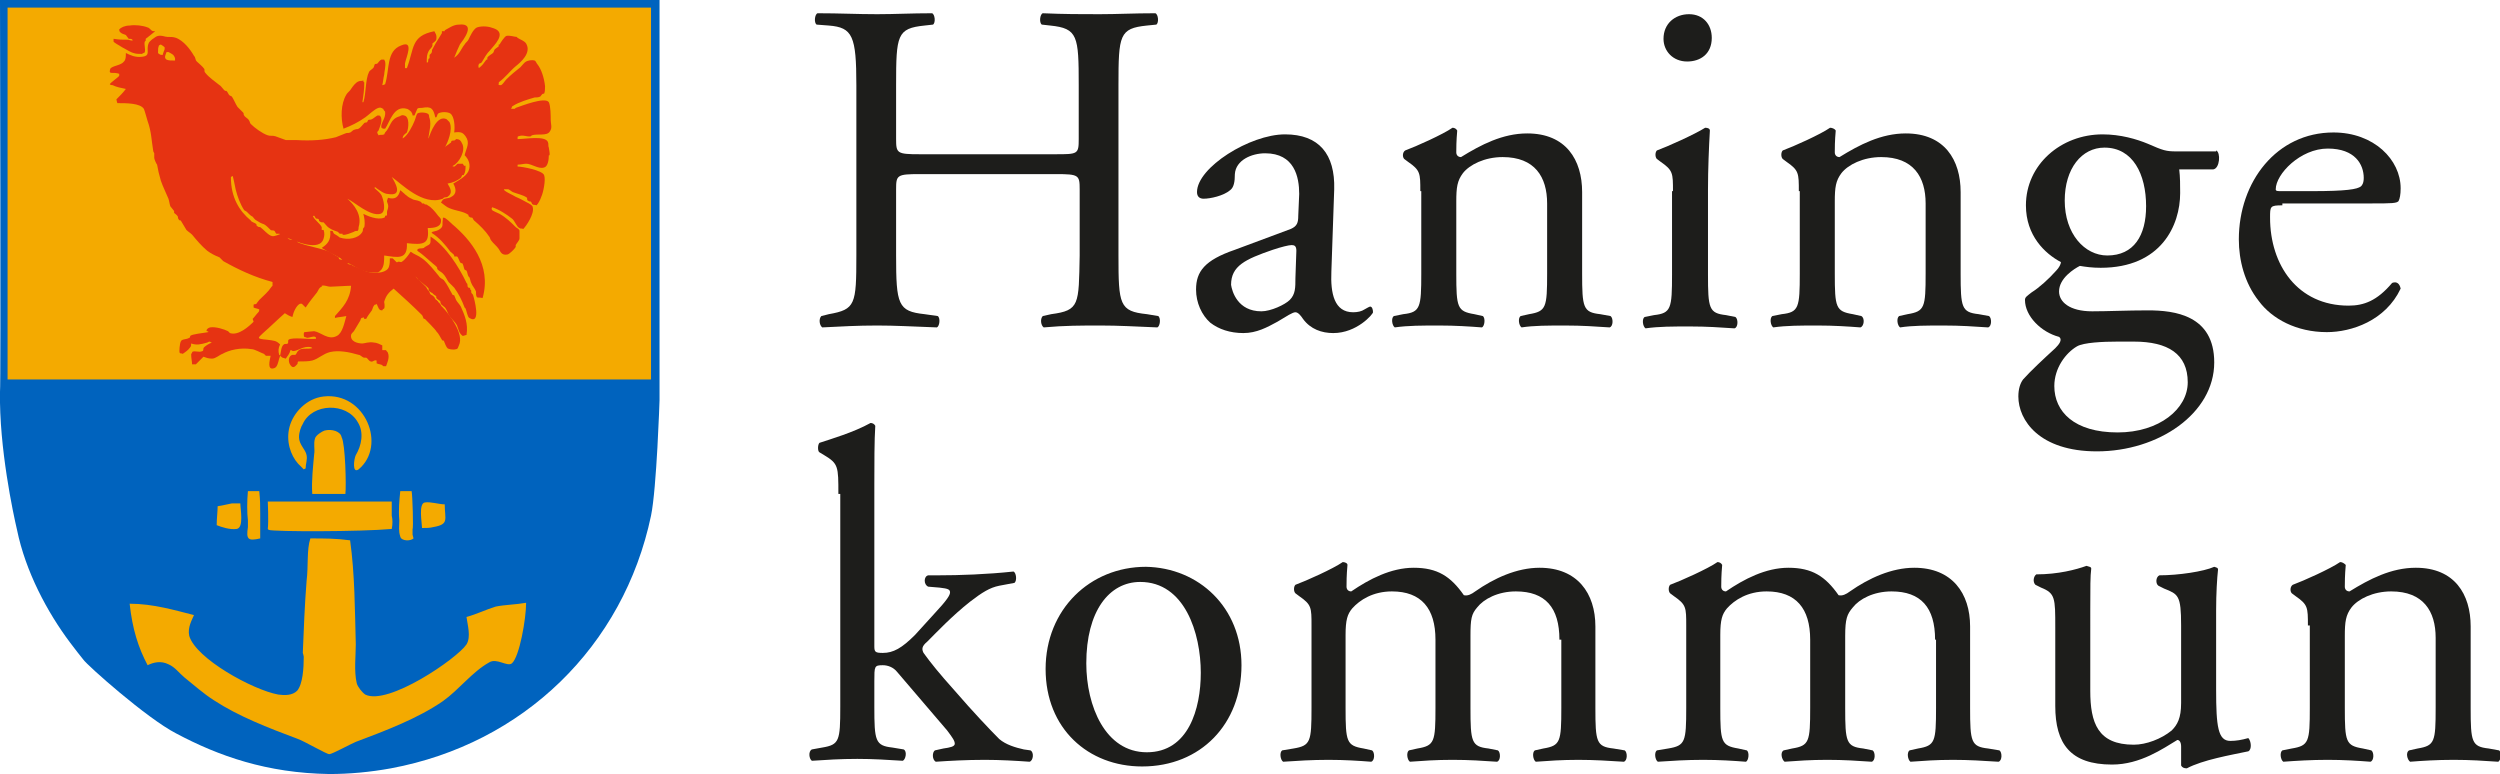
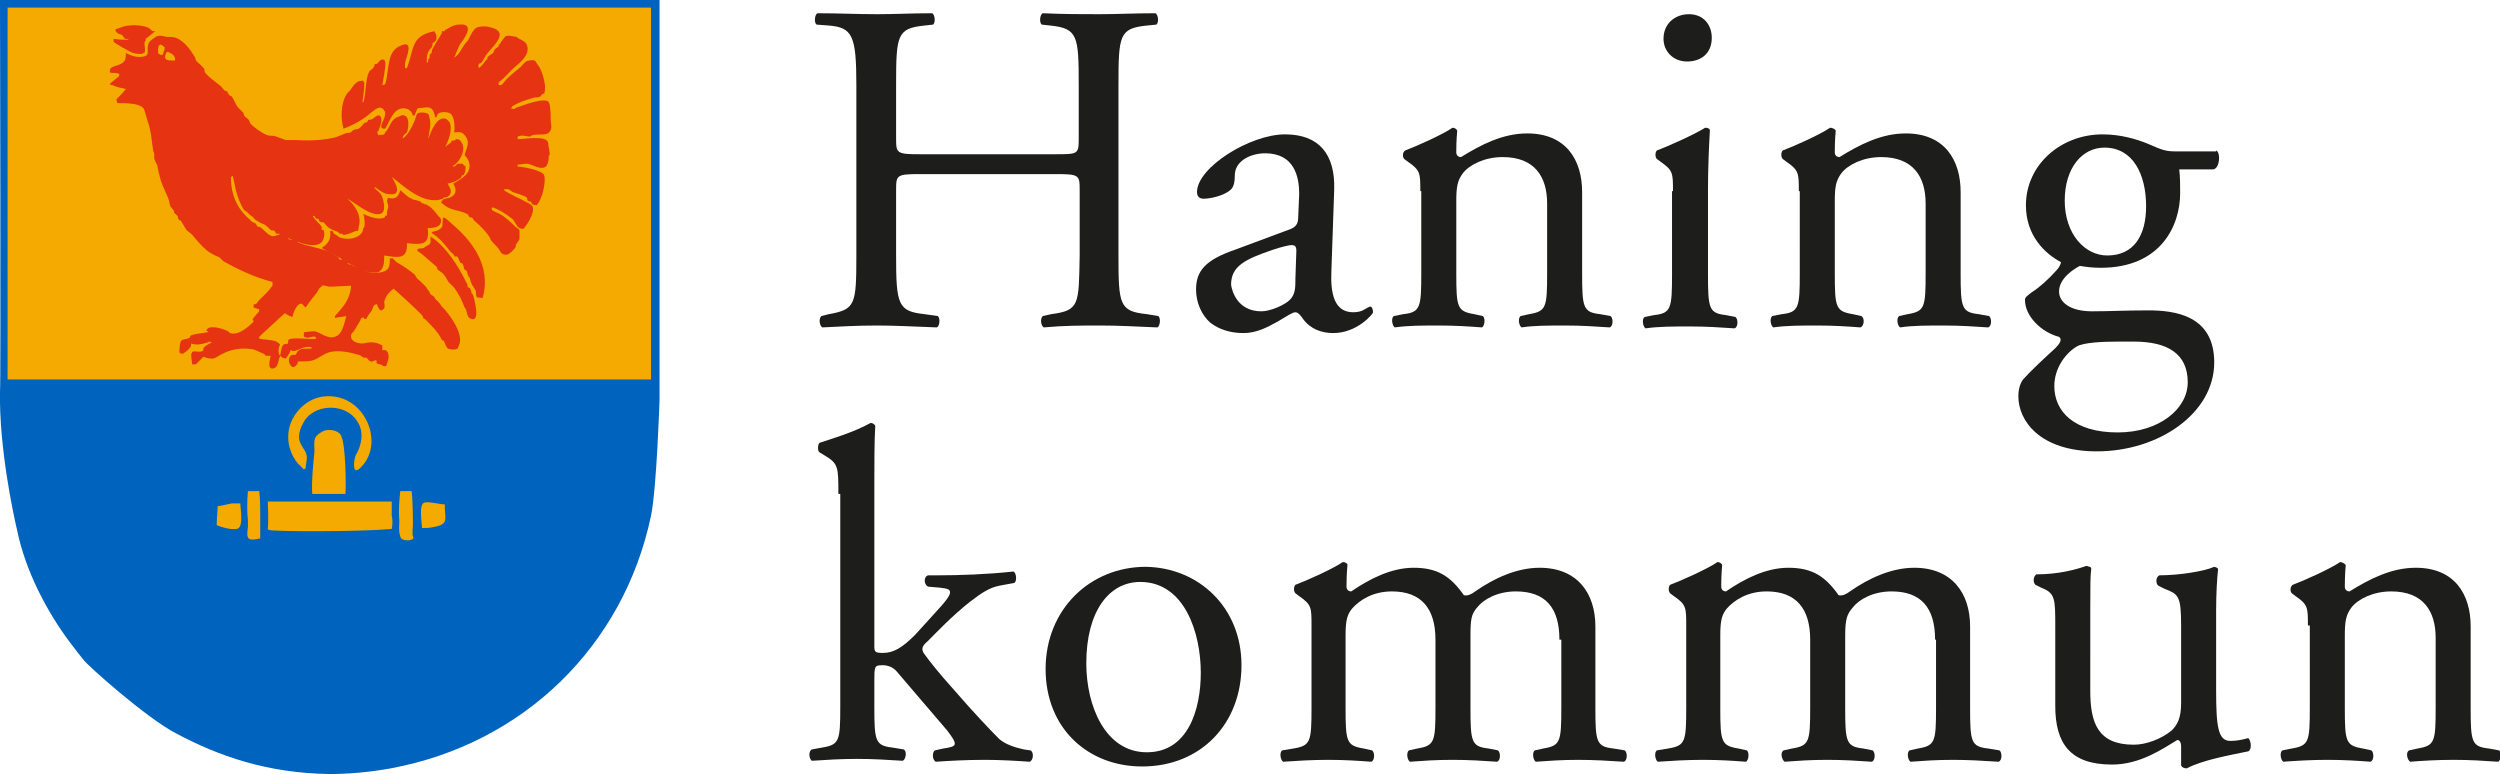
<svg xmlns="http://www.w3.org/2000/svg" version="1.1" id="Lager_1" x="0px" y="0px" viewBox="0 0 264.2 81.8" style="enable-background:new 0 0 264.2 81.8;" xml:space="preserve">
  <style type="text/css"> .st0{fill:#1D1D1B;} .st1{fill:#0063BE;} .st2{fill:#F4AA00;} .st3{fill:#E63312;} } </style>
  <g>
    <path class="st0" d="M97.2,18.4c-2.4,0-2.5,0.1-2.5,1.6v7c0,5.2,0.2,5.9,3,6.2l1.4,0.2c0.3,0.2,0.2,1.1-0.1,1.2 c-2.7-0.1-4.4-0.2-6.3-0.2c-2.1,0-3.8,0.1-5.8,0.2c-0.3-0.2-0.4-0.9-0.1-1.2l0.8-0.2c2.8-0.5,2.9-1,2.9-6.2V9 c0-5.2-0.4-6.1-2.9-6.3l-1.3-0.1c-0.3-0.2-0.2-1.1,0.1-1.2c2.4,0,4.1,0.1,6.3,0.1c1.9,0,3.6-0.1,5.8-0.1c0.3,0.1,0.4,1,0.1,1.2 l-0.9,0.1c-2.9,0.3-3,1-3,6.3v5.7c0,1.5,0.1,1.6,2.5,1.6h14.3c2.4,0,2.5,0,2.5-1.6V9c0-5.2-0.1-6-3-6.3l-0.9-0.1 c-0.3-0.2-0.2-1.1,0.1-1.2c2.3,0.1,4,0.1,6,0.1c1.9,0,3.6-0.1,5.9-0.1c0.3,0.1,0.4,1,0.1,1.2l-1,0.1c-2.9,0.3-3,1-3,6.3v18 c0,5.2,0.1,5.9,3,6.2l1.2,0.2c0.3,0.2,0.2,1.1-0.1,1.2c-2.4-0.1-4.1-0.2-6-0.2c-2,0-3.8,0-6,0.2c-0.3-0.2-0.4-0.9-0.1-1.2l0.9-0.2 c3-0.4,2.9-1,3-6.2v-7c0-1.5-0.1-1.6-2.5-1.6H97.2z" />
    <path class="st0" d="M136.4,24.2c0.7-0.3,0.8-0.7,0.8-1.4l0.1-2.3c0-1.8-0.5-4.3-3.6-4.3c-1.4,0-3.1,0.7-3.2,2.2 c0,0.8-0.1,1.4-0.5,1.7c-0.7,0.6-2.1,0.9-2.8,0.9c-0.4,0-0.7-0.2-0.7-0.7c0-2.6,5.6-6.1,9.3-6.1c3.6,0,5.3,2.1,5.2,5.8l-0.3,8.7 c-0.1,2.3,0.3,4.3,2.3,4.3c0.5,0,0.9-0.1,1.2-0.3c0.2-0.1,0.5-0.3,0.6-0.3c0.2,0,0.3,0.3,0.3,0.6c0,0.2-1.7,2.2-4.2,2.2 c-1.2,0-2.4-0.4-3.2-1.5c-0.2-0.3-0.5-0.7-0.8-0.7c-0.3,0-0.9,0.4-1.9,1c-1.1,0.6-2.2,1.2-3.6,1.2c-1.4,0-2.6-0.4-3.5-1.1 c-0.9-0.8-1.5-2.1-1.5-3.5c0-1.9,0.9-3.1,4.1-4.2L136.4,24.2z M133.3,32.9c1,0,2.5-0.7,3-1.2c0.6-0.6,0.6-1.3,0.6-2.3l0.1-2.9 c0-0.5-0.2-0.6-0.5-0.6c-0.3,0-1.1,0.2-2,0.5c-2.9,1-4.4,1.7-4.4,3.7C130.2,30.8,130.8,32.9,133.3,32.9z" />
    <path class="st0" d="M150.1,20.2c0-1.9,0-2.2-1.3-3.1l-0.4-0.3c-0.2-0.2-0.2-0.7,0.1-0.9c1.1-0.4,4-1.7,5-2.4 c0.2,0,0.4,0.1,0.5,0.3c-0.1,1.1-0.1,1.9-0.1,2.3c0,0.3,0.2,0.5,0.5,0.5c2.1-1.3,4.4-2.5,7-2.5c4.1,0,5.8,2.8,5.8,6.2v8.6 c0,3.6,0.1,4.1,1.9,4.3l1.1,0.2c0.3,0.2,0.3,1.1-0.1,1.2c-1.5-0.1-2.9-0.2-4.7-0.2c-1.8,0-3.3,0-4.6,0.2c-0.3-0.2-0.4-1-0.1-1.2 l0.9-0.2c1.8-0.3,1.9-0.7,1.9-4.3v-7.4c0-2.8-1.3-4.9-4.7-4.9c-1.9,0-3.5,0.8-4.2,1.7c-0.6,0.8-0.7,1.5-0.7,3v7.6 c0,3.6,0.1,4,1.9,4.3l0.9,0.2c0.3,0.2,0.2,1.1-0.1,1.2c-1.3-0.1-2.8-0.2-4.5-0.2c-1.8,0-3.3,0-4.7,0.2c-0.3-0.2-0.4-1-0.1-1.2 l1-0.2c1.8-0.2,1.9-0.7,1.9-4.3V20.2z" />
    <path class="st0" d="M176.8,20.2c0-1.9,0-2.2-1.3-3.1l-0.4-0.3c-0.2-0.2-0.2-0.7,0-0.9c1.1-0.4,4-1.7,5.1-2.4 c0.3,0,0.5,0.1,0.5,0.3c-0.1,1.7-0.2,4.1-0.2,6.2v9c0,3.6,0.1,4.1,1.9,4.3l1,0.2c0.3,0.2,0.3,1.1-0.1,1.2c-1.5-0.1-2.9-0.2-4.7-0.2 c-1.8,0-3.3,0-4.7,0.2c-0.3-0.2-0.4-1-0.1-1.2l1-0.2c1.8-0.2,1.9-0.7,1.9-4.3V20.2z M180.9,4c0,1.7-1.2,2.5-2.6,2.5 c-1.5,0-2.5-1.1-2.5-2.4c0-1.6,1.2-2.6,2.7-2.6C180,1.5,180.9,2.6,180.9,4z" />
    <path class="st0" d="M190.1,20.2c0-1.9,0-2.2-1.3-3.1l-0.4-0.3c-0.2-0.2-0.2-0.7,0-0.9c1.1-0.4,4-1.7,5-2.4c0.2,0,0.5,0.1,0.6,0.3 c-0.1,1.1-0.1,1.9-0.1,2.3c0,0.3,0.2,0.5,0.5,0.5c2.1-1.3,4.4-2.5,7-2.5c4.1,0,5.8,2.8,5.8,6.2v8.6c0,3.6,0.1,4.1,1.9,4.3l1.1,0.2 c0.3,0.2,0.3,1.1-0.1,1.2c-1.5-0.1-2.9-0.2-4.7-0.2c-1.8,0-3.3,0-4.6,0.2c-0.3-0.2-0.4-1-0.1-1.2l0.9-0.2c1.8-0.3,1.9-0.7,1.9-4.3 v-7.4c0-2.8-1.3-4.9-4.7-4.9c-1.9,0-3.5,0.8-4.2,1.7c-0.6,0.8-0.7,1.5-0.7,3v7.6c0,3.6,0.1,4,1.9,4.3l0.9,0.2 c0.4,0.2,0.3,1.1-0.1,1.2c-1.3-0.1-2.8-0.2-4.5-0.2c-1.8,0-3.3,0-4.7,0.2c-0.3-0.2-0.4-1-0.1-1.2l1-0.2c1.8-0.2,1.9-0.7,1.9-4.3 V20.2z" />
    <path class="st0" d="M234.2,15.9c0.5,0.2,0.4,1.9-0.3,2h-3.6c0.1,0.8,0.1,1.7,0.1,2.5c0,3.4-2,7.9-8.4,7.9c-0.9,0-1.6-0.1-2.2-0.2 c-0.6,0.3-2.2,1.3-2.2,2.7c0,1.1,1.1,2.1,3.5,2.1c1.7,0,3.7-0.1,5.9-0.1c2.8,0,7,0.5,7,5.5c0,5.4-5.9,9.4-12.4,9.4 c-6.1,0-8.3-3.3-8.3-5.8c0-0.8,0.2-1.4,0.5-1.8c0.8-0.9,2.2-2.2,3.4-3.3c0.4-0.4,0.8-0.9,0.4-1.2c-1.9-0.5-3.6-2.2-3.6-3.9 c0-0.3,0.2-0.4,0.7-0.8c0.8-0.5,1.8-1.4,2.6-2.3c0.3-0.3,0.5-0.7,0.5-0.9c-1.7-0.9-3.7-2.8-3.7-6c0-4.3,3.7-7.5,8.1-7.5 c1.9,0,3.6,0.5,4.8,1c1.6,0.7,1.9,0.8,3,0.8H234.2z M223.8,36.1c-1.6,0-3.6,0.1-4.3,0.5c-1.2,0.7-2.4,2.3-2.4,4.2 c0,2.7,2.1,4.9,6.7,4.9c4.4,0,7.4-2.5,7.4-5.3c0-3-2.1-4.3-5.7-4.3H223.8z M226.8,21.8c0-3.4-1.4-6.2-4.4-6.2 c-2.4,0-4.2,2.2-4.2,5.6c0,3.5,2.1,5.8,4.5,5.8C225.5,27,226.8,24.9,226.8,21.8z" />
-     <path class="st0" d="M241.2,21.7c-1.3,0-1.3,0.1-1.3,1.3c0,5,2.9,9.3,8.3,9.3c1.6,0,3-0.5,4.6-2.4c0.5-0.2,0.8,0.1,0.9,0.6 c-1.6,3.4-5.2,4.6-7.8,4.6c-3.2,0-5.8-1.4-7.2-3.3c-1.5-1.9-2.1-4.3-2.1-6.5c0-6.1,4-11.3,10-11.3c4.3,0,7.1,2.9,7.1,5.9 c0,0.7-0.1,1.1-0.2,1.3c-0.1,0.3-0.8,0.3-2.9,0.3H241.2z M244.3,20.2c3.7,0,4.8-0.2,5.2-0.5c0.1-0.1,0.3-0.3,0.3-0.9 c0-1.4-0.9-3.1-3.8-3.1c-2.9,0-5.5,2.7-5.5,4.3c0,0.1,0,0.2,0.4,0.2H244.3z" />
    <path class="st0" d="M88.6,52.2c0-2.9,0-3.2-1.5-4.1l-0.5-0.3c-0.2-0.1-0.2-0.8,0-1c1.2-0.4,3.6-1.1,5.4-2.1c0.2,0,0.4,0.1,0.5,0.3 c-0.1,1.5-0.1,4-0.1,6.2v17.1c0,0.6,0.1,0.7,0.9,0.7c1.1,0,2-0.5,3.4-1.9l2-2.2c1.4-1.5,1.7-2,1.7-2.3s-0.2-0.4-1.1-0.5L98.1,62 c-0.5-0.2-0.5-1.1,0-1.2h1.1c2.2,0,5.1-0.1,7.9-0.4c0.3,0.1,0.4,1,0.1,1.2l-1.6,0.3c-1,0.2-1.8,0.7-3.1,1.7 c-1.9,1.5-3.6,3.3-4.5,4.2c-0.6,0.5-0.6,0.8-0.4,1.2c0.8,1.1,1.6,2.1,3.3,4c1.9,2.2,3.7,4.1,4.7,5.1c0.7,0.6,1.7,0.9,2.6,1.1 l0.7,0.1c0.4,0.2,0.3,1.1-0.1,1.2c-1.4-0.1-3.1-0.2-4.7-0.2c-2,0-3.7,0.1-5.2,0.2c-0.4-0.2-0.4-1-0.1-1.2l0.9-0.2 c0.7-0.1,1.2-0.2,1.2-0.5c0-0.3-0.2-0.6-0.8-1.4L94.8,71c-0.4-0.5-1-0.7-1.5-0.7c-0.9,0-0.9,0.1-0.9,1.7v2.7c0,3.6,0.1,4.1,1.9,4.3 l1.2,0.2c0.4,0.2,0.2,1.1-0.1,1.2c-1.6-0.1-3.1-0.2-4.8-0.2c-1.8,0-3.3,0.1-4.8,0.2c-0.3-0.2-0.4-1,0-1.2l1.1-0.2 c1.8-0.3,1.9-0.7,1.9-4.3V52.2z" />
    <path class="st0" d="M131.2,70.3c0,6.2-4.3,10.7-10.5,10.7c-5.7,0-10.2-4-10.2-10.3c0-6.3,4.7-10.8,10.6-10.8 C126.7,60,131.2,64.2,131.2,70.3z M120.5,61.5c-3.3,0-5.7,3.1-5.7,8.6c0,4.5,2,9.4,6.4,9.4c4.4,0,5.7-4.6,5.7-8.4 C126.9,66.9,125.2,61.5,120.5,61.5z" />
    <path class="st0" d="M164.8,67.6c0-3.4-1.5-5.1-4.6-5.1c-1.9,0-3.4,0.8-4.1,1.7c-0.6,0.7-0.7,1.2-0.7,3v7.6c0,3.6,0.1,4.1,1.9,4.3 l1,0.2c0.3,0.2,0.3,1.1-0.1,1.2c-1.5-0.1-2.9-0.2-4.7-0.2c-1.8,0-3.1,0.1-4.5,0.2c-0.3-0.2-0.4-1-0.1-1.2l0.9-0.2 c1.8-0.3,1.9-0.7,1.9-4.3v-7.2c0-3.3-1.5-5.1-4.6-5.1c-2,0-3.4,0.9-4.2,1.8c-0.5,0.6-0.7,1.2-0.7,2.8v7.7c0,3.6,0.1,4,1.9,4.3 l0.9,0.2c0.3,0.2,0.3,1.1-0.1,1.2c-1.3-0.1-2.8-0.2-4.5-0.2c-1.8,0-3.3,0.1-4.8,0.2c-0.3-0.2-0.4-1-0.1-1.2l1.2-0.2 c1.8-0.3,1.9-0.7,1.9-4.3v-8.7c0-1.9,0-2.2-1.3-3.1l-0.4-0.3c-0.2-0.2-0.2-0.7,0-0.9c1.1-0.4,4-1.7,5-2.4c0.2,0,0.5,0.1,0.5,0.3 c-0.1,1.1-0.1,1.9-0.1,2.3c0,0.3,0.2,0.5,0.5,0.5c1.9-1.3,4.2-2.5,6.6-2.5c2.5,0,3.9,0.9,5.3,2.9c0.4,0.1,0.8-0.1,1.2-0.4 c2-1.4,4.4-2.5,6.8-2.5c4,0,5.9,2.7,5.9,6.2v8.6c0,3.6,0.1,4.1,1.9,4.3l1.2,0.2c0.3,0.2,0.3,1.1-0.1,1.2c-1.6-0.1-3.1-0.2-4.8-0.2 c-1.8,0-3.1,0.1-4.5,0.2c-0.3-0.2-0.4-1-0.1-1.2l0.9-0.2c1.8-0.3,1.9-0.7,1.9-4.3V67.6z" />
    <path class="st0" d="M204.5,67.6c0-3.4-1.5-5.1-4.6-5.1c-1.9,0-3.4,0.8-4.1,1.7c-0.6,0.7-0.8,1.2-0.8,3v7.6c0,3.6,0.1,4.1,1.9,4.3 l1,0.2c0.3,0.2,0.3,1.1-0.1,1.2c-1.5-0.1-2.9-0.2-4.7-0.2c-1.8,0-3.1,0.1-4.5,0.2c-0.3-0.2-0.5-1-0.1-1.2l0.9-0.2 c1.8-0.3,1.9-0.7,1.9-4.3v-7.2c0-3.3-1.5-5.1-4.6-5.1c-2,0-3.4,0.9-4.2,1.8c-0.5,0.6-0.7,1.2-0.7,2.8v7.7c0,3.6,0.1,4,1.9,4.3 l0.9,0.2c0.3,0.2,0.2,1.1-0.1,1.2c-1.3-0.1-2.8-0.2-4.5-0.2c-1.8,0-3.3,0.1-4.8,0.2c-0.3-0.2-0.4-1-0.1-1.2l1.2-0.2 c1.8-0.3,1.9-0.7,1.9-4.3v-8.7c0-1.9,0-2.2-1.3-3.1l-0.4-0.3c-0.2-0.2-0.2-0.7,0-0.9c1.1-0.4,4-1.7,5-2.4c0.2,0,0.4,0.1,0.5,0.3 c-0.1,1.1-0.1,1.9-0.1,2.3c0,0.3,0.2,0.5,0.5,0.5c1.9-1.3,4.2-2.5,6.6-2.5c2.5,0,3.9,0.9,5.3,2.9c0.4,0.1,0.8-0.1,1.2-0.4 c2-1.4,4.4-2.5,6.8-2.5c4,0,5.9,2.7,5.9,6.2v8.6c0,3.6,0.1,4.1,1.9,4.3l1.2,0.2c0.3,0.2,0.3,1.1-0.1,1.2c-1.6-0.1-3.1-0.2-4.8-0.2 c-1.8,0-3.1,0.1-4.5,0.2c-0.3-0.2-0.4-1-0.1-1.2l0.9-0.2c1.8-0.3,1.9-0.7,1.9-4.3V67.6z" />
    <path class="st0" d="M220.9,73c0,3.4,0.8,5.7,4.6,5.7c1.3,0,2.9-0.6,4-1.5c0.6-0.6,1-1.3,1-2.9v-8.2c0-3.2-0.3-3.3-1.8-3.9 l-0.6-0.3c-0.3-0.2-0.3-0.9,0.1-1.1c2,0,4.7-0.4,5.8-0.9c0.3,0.1,0.4,0.1,0.4,0.3c-0.1,0.9-0.2,2.5-0.2,4.3v8.4 c0,3.9,0.2,5.4,1.5,5.4c0.6,0,1.2-0.1,1.9-0.3c0.3,0.3,0.4,1.2,0,1.4c-1.9,0.4-4.8,0.9-6.5,1.8c-0.3,0-0.5-0.1-0.6-0.3v-2 c0-0.5-0.2-0.7-0.4-0.7c-1.5,0.9-3.9,2.6-6.9,2.6c-4.4,0-6-2.2-6-6.2v-8.3c0-3.1,0-3.6-1.5-4.2l-0.6-0.3c-0.3-0.3-0.2-0.9,0.1-1.1 c2.3,0,4.2-0.5,5.3-0.9c0.3,0.1,0.5,0.1,0.5,0.3c-0.1,0.8-0.1,1.9-0.1,4.3V73z" />
    <path class="st0" d="M243.9,66.1c0-1.9,0-2.2-1.3-3.1l-0.4-0.3c-0.2-0.2-0.2-0.7,0.1-0.9c1.1-0.4,4-1.7,5-2.4 c0.2,0,0.4,0.1,0.6,0.3c-0.1,1.1-0.1,1.9-0.1,2.3c0,0.3,0.2,0.5,0.5,0.5c2.1-1.3,4.4-2.5,7-2.5c4.1,0,5.8,2.8,5.8,6.2v8.6 c0,3.6,0.1,4.1,1.9,4.3l1.1,0.2c0.3,0.2,0.2,1.1-0.1,1.2c-1.5-0.1-2.9-0.2-4.7-0.2c-1.8,0-3.3,0.1-4.6,0.2c-0.3-0.2-0.5-1-0.1-1.2 l0.9-0.2c1.8-0.3,1.9-0.7,1.9-4.3v-7.4c0-2.8-1.3-4.9-4.7-4.9c-1.9,0-3.5,0.8-4.2,1.7c-0.6,0.8-0.7,1.5-0.7,3v7.6 c0,3.6,0.1,4,1.9,4.3l0.9,0.2c0.3,0.2,0.3,1.1-0.1,1.2c-1.3-0.1-2.8-0.2-4.5-0.2c-1.8,0-3.3,0.1-4.7,0.2c-0.3-0.2-0.4-1-0.1-1.2 l1-0.2c1.8-0.3,1.9-0.7,1.9-4.3V66.1z" />
  </g>
  <g>
    <path class="st1" d="M69.7,0l0,42.3c0,0-0.3,9.3-0.9,12.2c-2.9,13.8-13.5,24.1-27.5,26.7c-2.2,0.4-4.4,0.6-6.5,0.6 c-6.6-0.1-11.7-1.9-16.2-4.3c-3.1-1.6-9.4-7.2-9.8-7.8c-0.1-0.1-1.1-1.4-1.4-1.8C5,64.7,2.7,60.4,1.8,56C1.4,54.3-0.1,47.3,0,41.4 C0.1,40.9,0,0,0,0L69.7,0z" />
    <path class="st2" d="M0.8,0.8c0,9,0,39.3,0,39.3l68,0l0-39.3L0.8,0.8z" />
    <g>
-       <path class="st2" d="M32.8,56.9c-0.4,1.2-0.2,2.9-0.4,4.5c-0.2,2.5-0.3,5.1-0.4,7.6c0,0,0.1,0.3,0.1,0.4c0,1.2-0.1,2.9-0.7,3.6 c-0.5,0.5-1.3,0.5-2,0.4c-2.7-0.5-8.7-3.8-9.4-6.2c-0.2-0.9,0.3-1.7,0.5-2.2c-2-0.5-4.3-1.2-6.8-1.2c0.3,2.7,0.9,4.6,1.9,6.5 c0.6-0.3,1.4-0.5,2.2-0.1c0.7,0.3,1.1,0.9,1.7,1.4c1,0.8,2,1.7,3.1,2.4c2.6,1.7,5.7,2.9,8.9,4.1c0.6,0.2,3,1.6,3.3,1.6 c0.3,0,2.3-1.1,2.8-1.3c3.2-1.2,6.6-2.5,9.2-4.3c1.7-1.2,3.1-3.1,4.9-4.1c0.8-0.5,1.9,0.5,2.4,0.1c0.8-0.7,1.5-4.7,1.5-6.4 c-1.1,0.2-2.2,0.2-3.2,0.4c-1,0.3-2,0.8-3.1,1.1c0.1,0.8,0.5,2.1,0,2.9c-1,1.5-8.3,6.5-10.7,5.3c-0.3-0.2-0.8-0.8-0.9-1.2 c-0.3-1.3-0.1-2.9-0.1-4.1c-0.1-3.7-0.1-7.4-0.6-11C35.5,56.9,34.3,56.9,32.8,56.9z" />
      <path class="st2" d="M24.5,53.2c-0.4,0.1-1,0.2-1.5,0.3c0,0.6-0.1,1.3-0.1,2c0.5,0.2,1.4,0.5,2.1,0.4c0.8-0.1,0.4-2.1,0.4-2.7 C25,53.2,24.7,53.2,24.5,53.2z" />
      <path class="st2" d="M28.3,53c0,0,0.1,2.1,0,2.9l0.1,0.1c0.6,0.2,9.7,0.2,13-0.1c0.1-0.5,0.1-1,0-1.4v-1.5L28.3,53z" />
      <path class="st2" d="M44.9,53.1c-0.7,0.1-0.3,2.2-0.3,2.7c0.5,0,0.8,0,1.2-0.1c1.7-0.3,1.2-0.8,1.2-2.4 C46.4,53.3,45.5,53,44.9,53.1z" />
      <path class="st2" d="M26.2,51.9c-0.1,1-0.1,2.3,0,3.1c0,0,0,0.7,0,0.7c-0.2,1.3,0,1.5,1.3,1.2c0-0.9,0-1.8,0-2.6 c0-0.9,0-1.4-0.1-2.4C27,51.9,26.6,51.9,26.2,51.9z" />
      <path class="st2" d="M42.3,51.9c-0.1,1-0.2,2-0.1,3.1c0,0.6-0.1,1.1,0.1,1.7c0.1,0.5,1.1,0.5,1.4,0.2c0,0-0.1-0.4-0.1-0.4 c0,0,0-0.4,0-0.6c0.1,0,0-3.5-0.1-4C43.2,51.9,42.7,51.9,42.3,51.9z" />
      <path class="st2" d="M34.3,45.5c-0.3,0.1-0.9,0.5-1,0.8c-0.2,0.6,0,1.2-0.1,1.7c-0.1,1.2-0.3,2.8-0.2,4.2c1.2,0,2.4,0,3.5,0 c0.1-0.8,0-5.3-0.4-6C36,45.6,35.1,45.3,34.3,45.5z" />
      <path class="st2" d="M34.2,41.9c-1.8,0.2-3.2,1.7-3.6,3.2c-0.4,1.5,0.1,3,0.9,3.9c0.2,0.2,0.4,0.4,0.6,0.6l0.2-0.1 c0-0.5,0.2-0.9,0.1-1.4c-0.1-0.6-0.8-1.1-0.8-1.9c0-0.5,0.2-1.1,0.4-1.4c1-2.2,4.6-2.3,5.8-0.2c0.7,1.1,0.4,2.5-0.2,3.5 c-0.2,0.4-0.4,2,0.3,1.5C40.9,47.1,38.6,41.4,34.2,41.9z" />
    </g>
    <g>
      <path class="st3" d="M48.9,17.3c-0.2,0-0.3,0-0.5,0c-0.1,0-0.3,0.3-0.4,0.3c0,0-0.3,0-0.1-0.1c0.6-0.3,1.4-1.6,0.9-2.4 c-0.1-0.2-0.2-0.4-0.6-0.4l-0.1,0.1c-0.1,0.1-0.2,0-0.4,0.1c0,0,0,0.2-0.1,0.2c-0.2,0.2-0.5,0.3-0.6,0.5c0.3-0.5,0.9-1.9,0.5-2.7 c0,0-0.3-0.3-0.3-0.3c-1-0.5-1.7,1.4-1.9,2c-0.1,0.2,0.1-0.7,0.1-0.8c0.1-0.5,0.1-1,0-1.3c-0.1-0.2,0-0.2-0.1-0.4 c-0.1-0.2-0.9-0.3-1.2-0.1c-0.1,0.1-0.2,0.6-0.3,0.8c-0.2,0.5-0.7,1.5-1.2,1.8c-0.1,0.1,0-0.2,0-0.2c0.1-0.2,0.3-0.3,0.4-0.4 c0.2-0.5,0.3-1.7-0.3-1.8c-0.3-0.1-0.4,0.1-0.5,0.1c-1,0.3-0.9,1.1-1.5,1.7c0,0-0.1,0.2-0.1,0.2c-0.2,0.1-0.4,0-0.6,0.1 c0-0.1-0.2-0.2-0.1-0.4l0.1-0.1c0.1-0.3,0.5-1.1,0.2-1.5c0-0.1-0.2-0.1-0.3-0.1c-0.2,0.1-0.4,0.3-0.6,0.4c-0.2,0.1-0.3,0-0.4,0.1 c0,0-0.1,0.2-0.1,0.2c-0.1,0.1-0.2,0-0.3,0.1c-0.2,0.2-0.4,0.5-0.6,0.6c-0.2,0.1-0.2,0-0.4,0.1C37.3,13.7,37.1,14,37,14 c-0.2,0.1-0.3,0-0.5,0.1c-0.3,0.1-0.7,0.3-1,0.4c-1.2,0.3-2.6,0.4-4.2,0.3c-0.4,0-0.9,0-1.1,0c-0.3-0.1-0.8-0.3-1.1-0.4 c-0.3-0.1-0.5,0-0.8-0.1c-0.6-0.2-1.4-0.8-1.8-1.2c-0.1-0.1-0.1-0.3-0.2-0.4c-0.1-0.2-0.4-0.3-0.5-0.5c-0.1-0.1,0-0.2-0.1-0.3 c-0.2-0.2-0.4-0.4-0.6-0.6c-0.2-0.3-0.4-0.8-0.6-1.1c0,0-0.2-0.1-0.2-0.1c-0.2-0.1-0.2-0.4-0.4-0.5h-0.1c-0.2-0.1-0.4-0.5-0.6-0.6 c-0.5-0.4-1.1-0.8-1.5-1.3c-0.1-0.1-0.1-0.2-0.1-0.4C21.4,7,21,6.7,20.8,6.5c-0.2-0.2-0.1-0.4-0.3-0.6c-0.4-0.7-1.1-1.6-1.9-1.9 c-0.3-0.1-0.5-0.1-0.9-0.1c-0.3,0-0.6-0.2-1-0.1c-0.2,0-1,0.6-1,0.8C15.4,5.3,16,5.9,15,6c-0.7,0.1-1.3-0.2-1.7-0.4 c0,0.4,0,0.7-0.2,0.9c-0.3,0.4-1,0.4-1.4,0.7c-0.1,0.1-0.1,0.4-0.1,0.4s0.1,0.1,0.1,0.1c0.4,0,0.6,0,0.9,0.1c0,0.1,0,0.1,0,0.2 c0,0.1-0.9,0.7-1,0.9c0.1,0.1,0.2,0.1,0.3,0.1c0.4,0.2,0.9,0.3,1.4,0.4c-0.3,0.4-0.6,0.7-1,1.1c0,0.1,0.1,0.4,0.1,0.4 c1,0,2.4,0,2.8,0.6c0.1,0.2,0.3,1,0.4,1.3c0.4,1.1,0.4,2,0.6,3.2l0.1,0.2c0,0.2,0,0.3,0,0.5c0,0.1,0.2,0.6,0.3,0.7 c0.1,0.6,0.2,1,0.4,1.7c0.2,0.6,0.6,1.4,0.8,1.9c0.1,0.3,0.1,0.5,0.2,0.8c0.1,0.1,0.3,0.4,0.4,0.5c0,0.1,0,0.1,0,0.2 c0.1,0.1,0.3,0.2,0.4,0.4c0,0.1,0,0.2,0.1,0.3c0,0.1,0.2,0.1,0.2,0.1c0.2,0.3,0.4,0.7,0.6,1c0.2,0.2,0.4,0.3,0.6,0.5 c0.5,0.6,1,1.2,1.6,1.7c0.4,0.3,0.8,0.5,1.3,0.7c0.1,0.1,0.3,0.3,0.4,0.4c1.6,0.9,3.3,1.7,5.2,2.2c0,0.1,0,0.2,0,0.4l-0.1,0.1 c-0.4,0.6-0.8,0.9-1.3,1.4c-0.1,0.1-0.3,0.4-0.3,0.4c-0.1,0.1-0.2,0-0.3,0.1c0,0,0,0.2,0,0.3c0.2,0.1,0.4,0.1,0.6,0.2 c0,0.1,0,0.2-0.1,0.3c-0.2,0.2-0.4,0.5-0.6,0.7L26.8,34c-0.5,0.5-1.6,1.5-2.5,1.2c0,0-0.2-0.2-0.2-0.2c-0.4-0.2-1.3-0.5-1.9-0.4 c-0.4,0.1-0.5,0.5-0.2,0.4v0.1c-0.5,0.1-1.7,0.2-1.9,0.4c0,0,0,0.2-0.1,0.2c-0.3,0.2-0.8,0.1-0.9,0.4c-0.1,0.2-0.2,1.1-0.1,1.2 c0.1,0.1,0.2,0,0.3,0.1c0.3-0.2,0.6-0.4,0.8-0.7c0.1-0.1,0.1-0.2,0.1-0.4c0.6,0.2,1,0.1,1.7-0.1l0.2-0.1c0.2,0,0.1,0.1,0.3,0.1 c-0.3,0.1-0.8,0.4-0.9,0.6c0,0,0,0.3-0.1,0.3c-0.4,0.2-0.8-0.1-1.1,0.1v0.1c0,0-0.1,0.1-0.1,0.1c0,0.5,0.1,0.8,0.1,1.1 c0.1,0,0.3,0,0.4,0c0.3-0.3,0.5-0.5,0.8-0.8c0.3,0.1,0.5,0.2,0.9,0.2c0.4,0,0.8-0.4,1.1-0.5c0.7-0.4,1.9-0.7,3.1-0.5 c0.3,0,1,0.4,1.3,0.5c0,0,0.2,0.2,0.2,0.2c0.2,0,0.3,0,0.5,0c-0.1,0.5-0.4,1.6,0.4,1.3c0.3-0.1,0.4-0.6,0.5-1c0,0,0.2-0.4,0-0.4 c-0.1-0.4-0.1-0.7,0.1-1.1c-0.4-0.4-0.6-0.4-1.4-0.5c-1.2-0.1-0.9-0.2-0.4-0.7c0.8-0.7,1.5-1.4,2.3-2.1c0.3,0.2,0.5,0.3,0.8,0.4 c0.1-0.5,0.4-1.2,0.8-1.4c0.1,0,0.1,0,0.2,0c0.2,0.2,0.3,0.3,0.4,0.4c0.4-0.6,0.8-1.1,1.2-1.6c0.2-0.3,0.2-0.5,0.5-0.6 c0,0,0,0,0-0.1c0.3-0.1,0.6,0.1,0.9,0.1c0.4,0,1.7-0.1,2.2-0.1c-0.1,1.5-0.9,2.3-1.7,3.2c0,0,0,0.2,0,0.2c0.4-0.1,0.7-0.1,1.2-0.2 c-0.2,0.7-0.4,1.8-1,2.1c-0.9,0.5-1.7-0.4-2.4-0.5c-0.2,0-0.9,0.1-1,0.1c-0.1,0-0.1,0.2-0.1,0.2c0,0,0,0.4,0.1,0.3 c0,0,0.2,0.1,0.3,0.1c0.2,0,0.6-0.2,0.8-0.1c0.1,0,0.1,0.2,0.1,0.2c-0.7,0.1-2.5-0.2-2.9,0.1c-0.1,0.1,0,0.4-0.1,0.4 c-0.1,0.1-0.3,0-0.4,0.1c-0.3,0.2-0.3,0.8-0.4,1.2c0.4,0.3,0,0.1,0.6,0.3c0.2-0.3,0.4-0.5,0.5-0.9c0.2,0,0.1,0.1,0.3,0.1 c0.5,0,1.1-0.6,1.9-0.4l0.1,0.1c-0.4,0.1-0.8,0-1.2,0.1c-0.5,0.2-0.4,0.5-0.6,0.6c-0.1,0-0.2,0-0.3,0c-0.4,0.1-0.5,0.7-0.2,1.1 c0.3,0.4,0.5,0.1,0.7-0.1c0.1-0.1,0-0.1,0.1-0.3c0.6,0,1.1,0,1.5-0.1c0.7-0.2,1.1-0.7,1.9-0.9c0.9-0.2,2,0,3,0.3 c0.2,0,0.4,0.3,0.6,0.3c0.1,0,0.2,0,0.2,0c0.2,0.1,0.3,0.4,0.5,0.4c0.2,0.1,0.3-0.2,0.6-0.1c0,0,0,0.3,0,0.3 c0.2,0.1,0.5,0.1,0.6,0.2l0.1,0.1c0.1,0,0.2,0,0.3,0c0.1-0.3,0.4-0.9,0.2-1.4c0-0.1-0.2-0.2-0.2-0.3c-0.1,0-0.3,0-0.4,0 c0-0.2,0-0.4,0-0.5c-0.2-0.1-0.6-0.3-0.9-0.3c-0.5-0.1-1,0.1-1.2,0.1c-0.5,0-1.3-0.2-1.2-0.9c0-0.1,0.2-0.3,0.3-0.4 c0.2-0.3,0.4-0.7,0.6-1c0.1-0.1,0.1-0.3,0.2-0.4c0,0,0.2,0,0.2-0.1c0,0,0.1,0.2,0.1,0.2c0.1,0,0.1,0,0.2,0 c0.2-0.4,0.4-0.6,0.6-0.9c0.1-0.2,0.1-0.4,0.3-0.6c0,0,0.2,0,0.2-0.1c0.1,0.2,0.2,0.5,0.3,0.6c0.1,0.1,0.2,0.1,0.3,0.1 c0-0.1,0.2-0.2,0.2-0.2c0.1-0.2,0-0.7,0-0.7c0.2-0.7,0.5-1,1-1.4c1,0.9,2,1.8,3,2.8c0.1,0.1,0.1,0.3,0.2,0.4h0.1 c0,0,1.2,1.2,1.2,1.3c0.3,0.3,0.4,0.6,0.6,0.9c0,0.1,0.2,0.1,0.2,0.1c0.1,0.2,0.2,0.6,0.4,0.8c0.1,0.1,0.6,0.2,0.9,0.1 c0.2,0,0.2-0.2,0.3-0.4c0.6-1.2-1.1-3.4-1.7-4c0,0-0.1-0.1-0.1-0.1c-0.1-0.1-0.1-0.1-0.1-0.2c-0.1,0-0.1-0.1-0.1-0.1 c0,0-0.1-0.1-0.1-0.1c0,0-0.1-0.1-0.1-0.1c0-0.1-0.1-0.1-0.1-0.1c0,0,0-0.1-0.1-0.1c-0.1-0.1-0.1-0.1-0.2-0.3c0,0-0.1-0.1-0.1-0.1 c-0.1-0.1-0.2-0.1-0.3-0.2c-0.1-0.1-0.1-0.3-0.2-0.4c-0.1,0-0.1-0.1-0.1-0.1c0,0,0,0,0,0c0,0,0,0,0,0c-0.1-0.1-0.1-0.2-0.2-0.3 c-0.1-0.1-0.2-0.2-0.3-0.3c-0.1-0.1-0.2-0.2-0.3-0.3c-0.1-0.1-0.3-0.2-0.4-0.4c-0.1-0.1-0.1-0.2-0.1-0.2c-0.1-0.1-0.1-0.1-0.1-0.1 c-0.6-0.5-1.2-0.9-1.9-1.3c-0.1-0.1-0.3-0.3-0.4-0.4c-0.1,0-0.2,0-0.3,0c0,0.3,0,0.6-0.1,0.9c-0.2,0.6-1.2,0.7-1.9,0.6 c-0.7-0.1-1.2-0.5-1.9-0.7l-0.1-0.1c-0.1-0.1-0.2,0-0.4-0.1c-0.1-0.1-0.2-0.3-0.4-0.4c-0.2-0.1-0.3,0-0.5-0.1 c-0.1,0-0.1-0.2-0.1-0.2c-0.3-0.2-0.7-0.4-1-0.6c-1-0.4-2-0.5-3.1-0.9c-0.1,0-0.4-0.2-0.5-0.3c-0.2-0.1-0.4,0-0.6-0.1 c-0.1,0-0.3-0.3-0.4-0.3c-0.1,0-0.2,0-0.2,0c-0.1,0-0.2-0.2-0.3-0.3C29,25,28.8,25,28.6,24.9c-0.4-0.2-0.7-0.6-1.1-0.9 c-0.1,0-0.2,0-0.3-0.1c-0.1,0-0.1-0.2-0.1-0.2c-0.2-0.2-0.5-0.2-0.6-0.4c-1.2-1-2.1-2.4-2.1-4.6c0,0,0.2-0.1,0.2-0.1 c0.1,0.4,0.2,0.9,0.3,1.4c0.2,0.8,0.5,1.6,0.9,2.2c0.1,0.1,0.2,0.1,0.3,0.2c0.1,0.1,0.1,0.1,0.2,0.2c0.1,0.1,0.2,0.2,0.4,0.3 c0.1,0.1,0.2,0.3,0.4,0.4c0.3,0.2,0.5,0.3,0.8,0.4c0.2,0.1,0.5,0.4,0.7,0.6c0.1,0.1,0.3,0,0.4,0.1c0.1,0.1,0.1,0.2,0.2,0.3 c0.1,0,0.2,0,0.3,0c0.1,0,0.3,0.2,0.4,0.3c0.2,0.1,0.3,0,0.4,0.1c0.7,0.3,3.5,1.6,3.9,0.1c0.1-0.3,0.1-0.6,0-0.9L34,24.3 c0-0.1,0-0.2,0-0.3c-0.2-0.4-0.7-0.7-0.9-1.1c-0.1-0.1,0.1-0.1,0.1-0.1c0.1,0.1,0.1,0.2,0.2,0.3c0.1,0,0.2,0,0.3,0.1 c0,0,0,0.2,0.1,0.2c0.1,0.1,0.2,0.1,0.4,0.1c0.2,0.2,0.4,0.5,0.6,0.6c0.3,0.2,0.6,0.3,0.9,0.4c0,0,0.2,0.2,0.2,0.2 c0.1,0,0.2,0,0.3,0v0.1c0.3,0.1,0.9-0.2,1.2-0.3c0.1-0.1,0.3-0.1,0.4-0.1c0.1-0.1,0.1-0.3,0.1-0.4c0.4-1.3-0.5-2.4-1.2-3 c0.7,0.3,2.4,1.9,3.5,1.6c0.7-0.2,0.3-1.6,0.1-2c-0.2-0.3-0.5-0.5-0.7-0.7c-0.1-0.1,0.1-0.1,0.1-0.1c0,0,0.1,0.1,0.1,0.1 c0.3,0.2,0.8,0.6,1.2,0.6c1.7,0.3,0.7-1.3,0.4-1.8c1,0.7,3.3,3.1,5.4,2.3l0.1-0.1c0.2-0.1,0.2,0,0.4-0.1c0.6-0.4,0.3-0.9,0-1.4 c0.6-0.1,1-0.3,1.4-0.6c0.1-0.1,0.1-0.3,0.2-0.3h0.1c0.2-0.3,0.2-0.6,0.2-1C49,17.6,49,17.4,48.9,17.3z M17,5.8l-0.2-0.1l-0.1-0.1 c0-0.5,0-0.5,0.1-0.8L17,4.7c0.1,0.1,0.2,0.1,0.4,0.3l0,0.2c0,0-0.2,0.5-0.2,0.6L17,5.8z M18.5,6.4c-0.4,0-0.7,0-0.9-0.1 c-0.3-0.2-0.1-0.5,0-0.8l0.2,0c0,0,0.4,0.2,0.5,0.3c0.1,0.1,0.2,0.3,0.2,0.4L18.5,6.4z" />
-       <path class="st3" d="M43.4,26.6c0.4,0.3,0.8,0.4,1.2,0.7c0.7,0.5,1.3,1.3,1.8,1.9c0.1,0.2,0.4,0.3,0.5,0.4c0.4,0.5,0.6,1,0.9,1.5 c0,0.1,0.2,0.1,0.2,0.1c0.1,0.2,0.1,0.3,0.2,0.5c0.1,0.2,0.4,0.5,0.5,0.7c0.4,0.9,0.8,1.8,0.6,3c-0.1,0-0.3,0.1-0.4,0.1 c-0.4-0.3-0.4-0.6-0.6-1.1c-0.2-0.4-0.6-0.7-0.8-1c-0.2-0.3-0.2-0.5-0.4-0.8c-0.1-0.2-0.4-0.3-0.5-0.5c-0.1-0.1,0-0.2-0.1-0.3 c-0.1-0.1-0.4-0.2-0.4-0.4v-0.1c-0.1-0.1-0.4-0.2-0.4-0.4V31c-0.1-0.1-0.4-0.2-0.4-0.4v-0.1c-0.1-0.2-1.1-0.9-1.2-1v-0.1 c-0.2-0.2-0.4-0.2-0.6-0.4c-0.5-0.4-1-0.8-1.6-1.2l0.1-0.1c0.1-0.1,0.3,0,0.4,0C42.8,27.5,43.2,26.9,43.4,26.6z" />
      <path class="st3" d="M45.5,25c1.6,1,3,3.2,3.8,4.9c0.1,0.1,0.1,0.1,0.1,0.2c0,0.1,0,0.2,0.1,0.3c0,0,0,0,0.1,0 c0,0,0.1,0.1,0.1,0.1v0.1c0,0,0.1,0.1,0.1,0.1c0,0,0,0.2,0,0.2c0,0.1,0.2,0.2,0.2,0.3c0.1,0.3,0.9,3.2-0.4,2.4 c-0.2-0.1-0.3-0.8-0.4-1l-0.1-0.1c-0.3-0.8-0.6-1.4-1.1-2.1c-0.2-0.2-0.4-0.4-0.6-0.6c-0.2-0.3-0.3-0.6-0.6-0.9 c-0.2-0.2-0.5-0.3-0.6-0.5v-0.1c0-0.1-0.4-0.4-0.4-0.4c-0.6-0.5-1.1-1-1.7-1.4c0,0,0-0.2,0.1-0.2c0.2-0.1,0.3,0,0.6-0.1l0.1-0.1 c0.3-0.2,0.6-0.2,0.6-0.6c0-0.1,0-0.2,0-0.3L45.5,25z" />
      <path class="st3" d="M46.9,23c0.2,0,0.8,0.6,0.9,0.7c1.9,1.6,4.2,4.3,3.2,7.8c-0.3-0.1-0.5,0-0.6-0.1c-0.1-0.1-0.1-0.4-0.1-0.6 c-0.1-0.3-0.4-0.6-0.5-0.9c-0.1-0.2-0.1-0.4-0.2-0.6l-0.1-0.1c-0.1-0.2-0.1-0.4-0.2-0.6c0,0-0.2-0.1-0.2-0.1 c-0.1-0.2-0.1-0.4-0.2-0.6c0-0.1-0.2-0.1-0.2-0.1c-0.2-0.2-0.2-0.5-0.4-0.7H48v-0.1c0-0.1-0.3-0.3-0.4-0.4c-0.6-0.8-1.2-1.5-2-2 l0.1-0.1c0.4-0.1,0.5-0.1,0.8-0.3c0.4-0.3,0.2-0.5,0.3-1C46.8,23,46.8,23,46.9,23z" />
      <path class="st3" d="M42.3,20.1c0.4,0.3,0.7,0.7,1.2,0.9c0.3,0.2,0.5,0.1,0.9,0.3c0.1,0,0.2,0.2,0.2,0.2c0.1,0,0.1,0,0.2,0 c0,0,0.1,0.1,0.1,0.1c0.1,0,0.2,0,0.3,0.1c0.4,0.2,0.8,0.7,1.1,1.1c0.1,0.1,0.3,0.3,0.3,0.4c0.1,0.8-0.7,0.9-1.4,0.9 c0.2,1.7-0.4,1.8-2.2,1.6c0.1,1.8-1,1.5-2.4,1.3c0,0.6,0,1.1-0.3,1.5c-0.1,0.1-0.3,0.3-0.4,0.3c-0.2,0-0.5,0-0.7,0 c-0.9-0.1-1.5-0.5-2.2-0.9c-0.2-0.1-0.4-0.1-0.6-0.2c-0.1-0.1-0.3-0.3-0.4-0.4c-0.7-0.4-1.4-0.7-2-1.1c0.6-0.4,1-0.8,0.9-1.8 c0.1,0,0.1,0,0.2,0c0.1,0,0.1,0.2,0.2,0.3c0.2,0.1,0.5,0.3,0.6,0.4c0.9,0.3,2,0.1,2.4-0.6c0.1-0.2,0-0.2,0.1-0.4l0.1-0.1 c0.1-0.5,0-1-0.1-1.4c0.4,0.2,1.5,0.7,2.2,0.4c0.1,0,0.1-0.2,0.1-0.2c0.1,0,0.2,0,0.2-0.1c0-0.1,0-0.2,0-0.3 c0-0.2,0.2-0.4,0.1-0.8l-0.1-0.3c0-0.2,0.1-0.3,0.1-0.4C41.7,21.1,42.1,20.9,42.3,20.1z" />
-       <path class="st3" d="M13.7,2.7c0.6-0.1,1.4,0,1.9,0.2c0.1,0,0.3,0.2,0.4,0.3c0.1,0.1,0.2,0.1,0.4,0.1c-0.1,0.1-1,0.8-1,0.8 c0,0.1,0,0.1,0,0.2c0,0-0.1,0.1-0.1,0.1c-0.1,0.3,0.1,0.8,0,1.1c0,0.1-0.2,0.1-0.3,0.2c-0.4,0-0.6,0-0.9-0.1 c-0.2,0-2.1-1.1-2.1-1.2c0-0.1,0-0.2,0-0.3c0.6,0.1,0.9,0.1,1.6,0.1c-0.1,0,0.3,0.1,0.4,0.1V4.2c-0.1-0.1-0.2-0.1-0.4-0.1 c-0.1-0.1-0.2-0.3-0.3-0.4c-0.2-0.1-0.4-0.1-0.6-0.3c-0.1-0.1-0.1-0.2-0.1-0.3C12.8,2.9,13.2,2.7,13.7,2.7z" />
+       <path class="st3" d="M13.7,2.7c0.6-0.1,1.4,0,1.9,0.2c0.1,0,0.3,0.2,0.4,0.3c0.1,0.1,0.2,0.1,0.4,0.1c-0.1,0.1-1,0.8-1,0.8 c0,0.1,0,0.1,0,0.2c0,0-0.1,0.1-0.1,0.1c-0.1,0.3,0.1,0.8,0,1.1c0,0.1-0.2,0.1-0.3,0.2c-0.4,0-0.6,0-0.9-0.1 c-0.2,0-2.1-1.1-2.1-1.2c0-0.1,0-0.2,0-0.3c0.6,0.1,0.9,0.1,1.6,0.1V4.2c-0.1-0.1-0.2-0.1-0.4-0.1 c-0.1-0.1-0.2-0.3-0.3-0.4c-0.2-0.1-0.4-0.1-0.6-0.3c-0.1-0.1-0.1-0.2-0.1-0.3C12.8,2.9,13.2,2.7,13.7,2.7z" />
      <path class="st3" d="M48.5,2.6c1.9-0.2,0.4,1.7,0.1,2.1c-0.2,0.4-0.4,0.9-0.6,1.4c0.6-0.4,0.7-0.9,1.1-1.4 c0.1-0.2,0.3-0.3,0.4-0.5c0.2-0.4,0.5-1.1,0.9-1.3c0.6-0.2,1.3-0.1,1.8,0.1c1.4,0.5,0,1.8-0.4,2.3c-0.4,0.4-0.6,0.8-0.9,1.3 c-0.1,0.1-0.3,0.1-0.3,0.2c-0.1,0.2,0,0.3,0,0.4c0.4-0.3,0.5-0.5,0.8-0.9h0.1V6.1c0.1-0.2,0.5-0.4,0.6-0.5 c0.1-0.1,0.1-0.3,0.2-0.4c0.1-0.1,0.3-0.2,0.4-0.3V4.7h0.1c0.1-0.2,0.5-0.8,0.7-0.9c0.3-0.1,0.9,0.1,1.1,0.1c0,0,0.1,0.1,0.1,0.1 c0.3,0.2,0.7,0.3,0.9,0.6C56.2,5.6,55,6.6,54.5,7c-0.6,0.5-1.1,1.2-1.8,1.7c0.1,0.1-0.2,0.3,0.2,0.3c0.2,0,0.4-0.4,0.6-0.6 c0.5-0.5,1-0.9,1.5-1.3c0.2-0.2,0.4-0.5,0.6-0.6c0.2-0.1,0.6-0.2,0.9-0.1c0.1,0,0.2,0.3,0.3,0.4c0.4,0.5,0.7,1.4,0.8,2.3 c0,0.3,0,0.6-0.1,0.8c0,0,0,0-0.1,0c-0.1,0-0.2,0.2-0.3,0.3c-0.2,0.1-0.4,0.1-0.6,0.1c-0.7,0.2-1.7,0.5-2.3,0.9 c-0.1,0-0.1,0.2-0.2,0.3c0.1,0,0.3,0,0.4,0l0.1-0.1c0.6-0.2,3.1-1.2,3.5-0.6c0.2,0.4,0.2,1.5,0.2,1.9c0,0.4,0.2,0.8-0.1,1.2 c-0.3,0.5-1.3,0.2-1.9,0.4l-0.1,0.1c-0.4,0.1-0.8-0.2-1.3,0c0,0-0.1,0-0.1,0.1c0,0,0,0.2,0,0.2c0.8,0,2.9-0.4,3.2,0.3 c0.1,0.2,0,0.4,0.1,0.6c0,0,0.2,1,0,0.8c0,0.5-0.1,1.2-0.5,1.3c-0.6,0.2-1.3-0.4-1.9-0.4c-0.2,0-0.6,0.1-0.9,0.1c0,0,0,0.2,0,0.2 c0.5,0,2.6,0.4,2.8,0.9c0.2,0.5-0.1,1.9-0.3,2.3c-0.1,0.3-0.3,0.7-0.5,0.9c-0.2-0.1-0.3,0-0.4-0.1c-0.1,0-0.1-0.2-0.2-0.3 c-0.1,0-0.2,0-0.3-0.1c-0.1,0-0.1-0.2-0.1-0.3c-0.4-0.3-1-0.4-1.5-0.6C54,20.2,53.8,20,53.7,20c-0.1,0-0.3,0-0.4,0 c-0.3,0.1,1.1,0.7,1.2,0.8c0.5,0.2,0.8,0.4,1.2,0.6c0.2,0.1,0.6,0.3,0.6,0.5c0.2,0.7-0.7,2-1,2.3c-0.2-0.1-0.3,0-0.4-0.1 c-0.3-0.1-0.5-0.8-0.8-1c-0.5-0.4-1.4-1-2.1-1.2c0,0.1-0.1,0.1,0,0.3c0.1,0.1,0.6,0.3,0.8,0.4c0.7,0.4,1.2,0.9,1.7,1.4 c0.1,0.1,0.4,0.2,0.4,0.4c0,0.2,0,0.6,0,0.8c0,0.2-0.3,0.5-0.4,0.7c0,0.1,0,0.1,0,0.2c-0.1,0.2-0.7,0.8-0.9,0.8 c-0.6,0.1-0.7-0.3-0.9-0.6c-0.2-0.3-0.6-0.6-0.8-0.9c-0.1-0.1-0.1-0.3-0.2-0.4c-0.4-0.6-1-1.2-1.6-1.7c-0.1-0.1-0.1-0.2-0.2-0.3 c-0.1,0-0.2,0-0.3-0.1c-0.1,0-0.1-0.2-0.1-0.2c-0.6-0.4-1.3-0.4-2-0.7c-0.3-0.1-0.6-0.4-0.9-0.6c0,0,0.2-0.3,0.2-0.3 c0.3-0.2,0.6-0.1,0.9-0.3c0.6-0.3,0.5-0.9,0.2-1.4c0.5-0.3,1.3-0.7,1.6-1.3c0.3-0.7,0-1.3-0.4-1.7c0.2-0.8,0.6-1.3,0.1-2 c-0.3-0.4-0.5-0.5-1.2-0.4c0.1-0.7,0-1.7-0.4-2c-0.3-0.2-1-0.2-1.3,0c-0.1,0.1-0.1,0.3-0.2,0.4h-0.1c-0.2-0.9-0.4-1.2-1.4-1 c-0.3,0-0.4,0-0.5,0.1c0,0-0.3,0.7-0.3,0.7c0,0-0.2,0-0.2,0c0,0,0-0.2-0.1-0.3c0-0.1-0.4-0.4-0.5-0.4c-1.4-0.4-1.8,1.4-2.3,2.1 c0,0-0.2,0-0.3,0c0.1-0.1-0.1-0.1-0.1-0.1c-0.1-0.5,0.5-1,0.4-1.7c0,0-0.2-0.2-0.2-0.3c-0.1,0-0.2-0.2-0.5-0.1 c-0.4,0.1-1.1,0.8-1.4,1c-0.7,0.5-1.5,0.9-2.3,1.2C36,12.5,36,11,36.6,10c0.1-0.2,0.4-0.4,0.5-0.6c0.2-0.3,0.5-0.7,0.8-0.8 c0.2-0.1,0.3,0,0.5-0.1c0,0.1,0,0.2,0.1,0.2c0,0.8-0.1,1.4-0.2,2.1h0.1c0.3-0.9,0.2-2.4,0.6-3.2c0.1-0.2,0.4-0.3,0.5-0.5 c0,0,0.1-0.3,0.1-0.3c0.1-0.1,0.2,0,0.3-0.1c0.1-0.1,0.2-0.3,0.4-0.4c0.1,0,0.2,0,0.3,0c0,0,0.1,0.2,0.1,0.2 c0.1,0.5-0.1,1.1-0.1,1.4c-0.1,0.4-0.1,0.7-0.2,1.1c0.1,0,0.3-0.1,0.3-0.1c0.5-1.6,0.1-3.5,1.7-4.1c1.4-0.6,0.5,1.3,0.4,1.9 c0,0.2,0,0.3,0,0.5H43c0.8-2.1,0.4-3.4,2.9-3.9c0.1,0.2,0.3,0.4,0.2,0.9c0,0.1-0.3,0.3-0.4,0.4c0,0.1,0,0.2,0,0.2 c0,0.2-0.3,0.4-0.4,0.6c-0.2,0.4-0.2,0.6-0.2,1.2h0.1c0.1-0.1,0-0.2,0.1-0.4c0,0,0.1,0,0.1-0.1c0-0.1,0-0.2,0-0.3 c0,0,0.2-0.2,0.2-0.2c0.1-0.2,0-0.3,0.1-0.4c0.2-0.4,0.5-0.9,0.7-1.2c0,0,0.3-0.5,0.3-0.5c0-0.1,0-0.2,0-0.2H47V3.2 C47.4,3,47.9,2.6,48.5,2.6z" />
    </g>
  </g>
</svg>